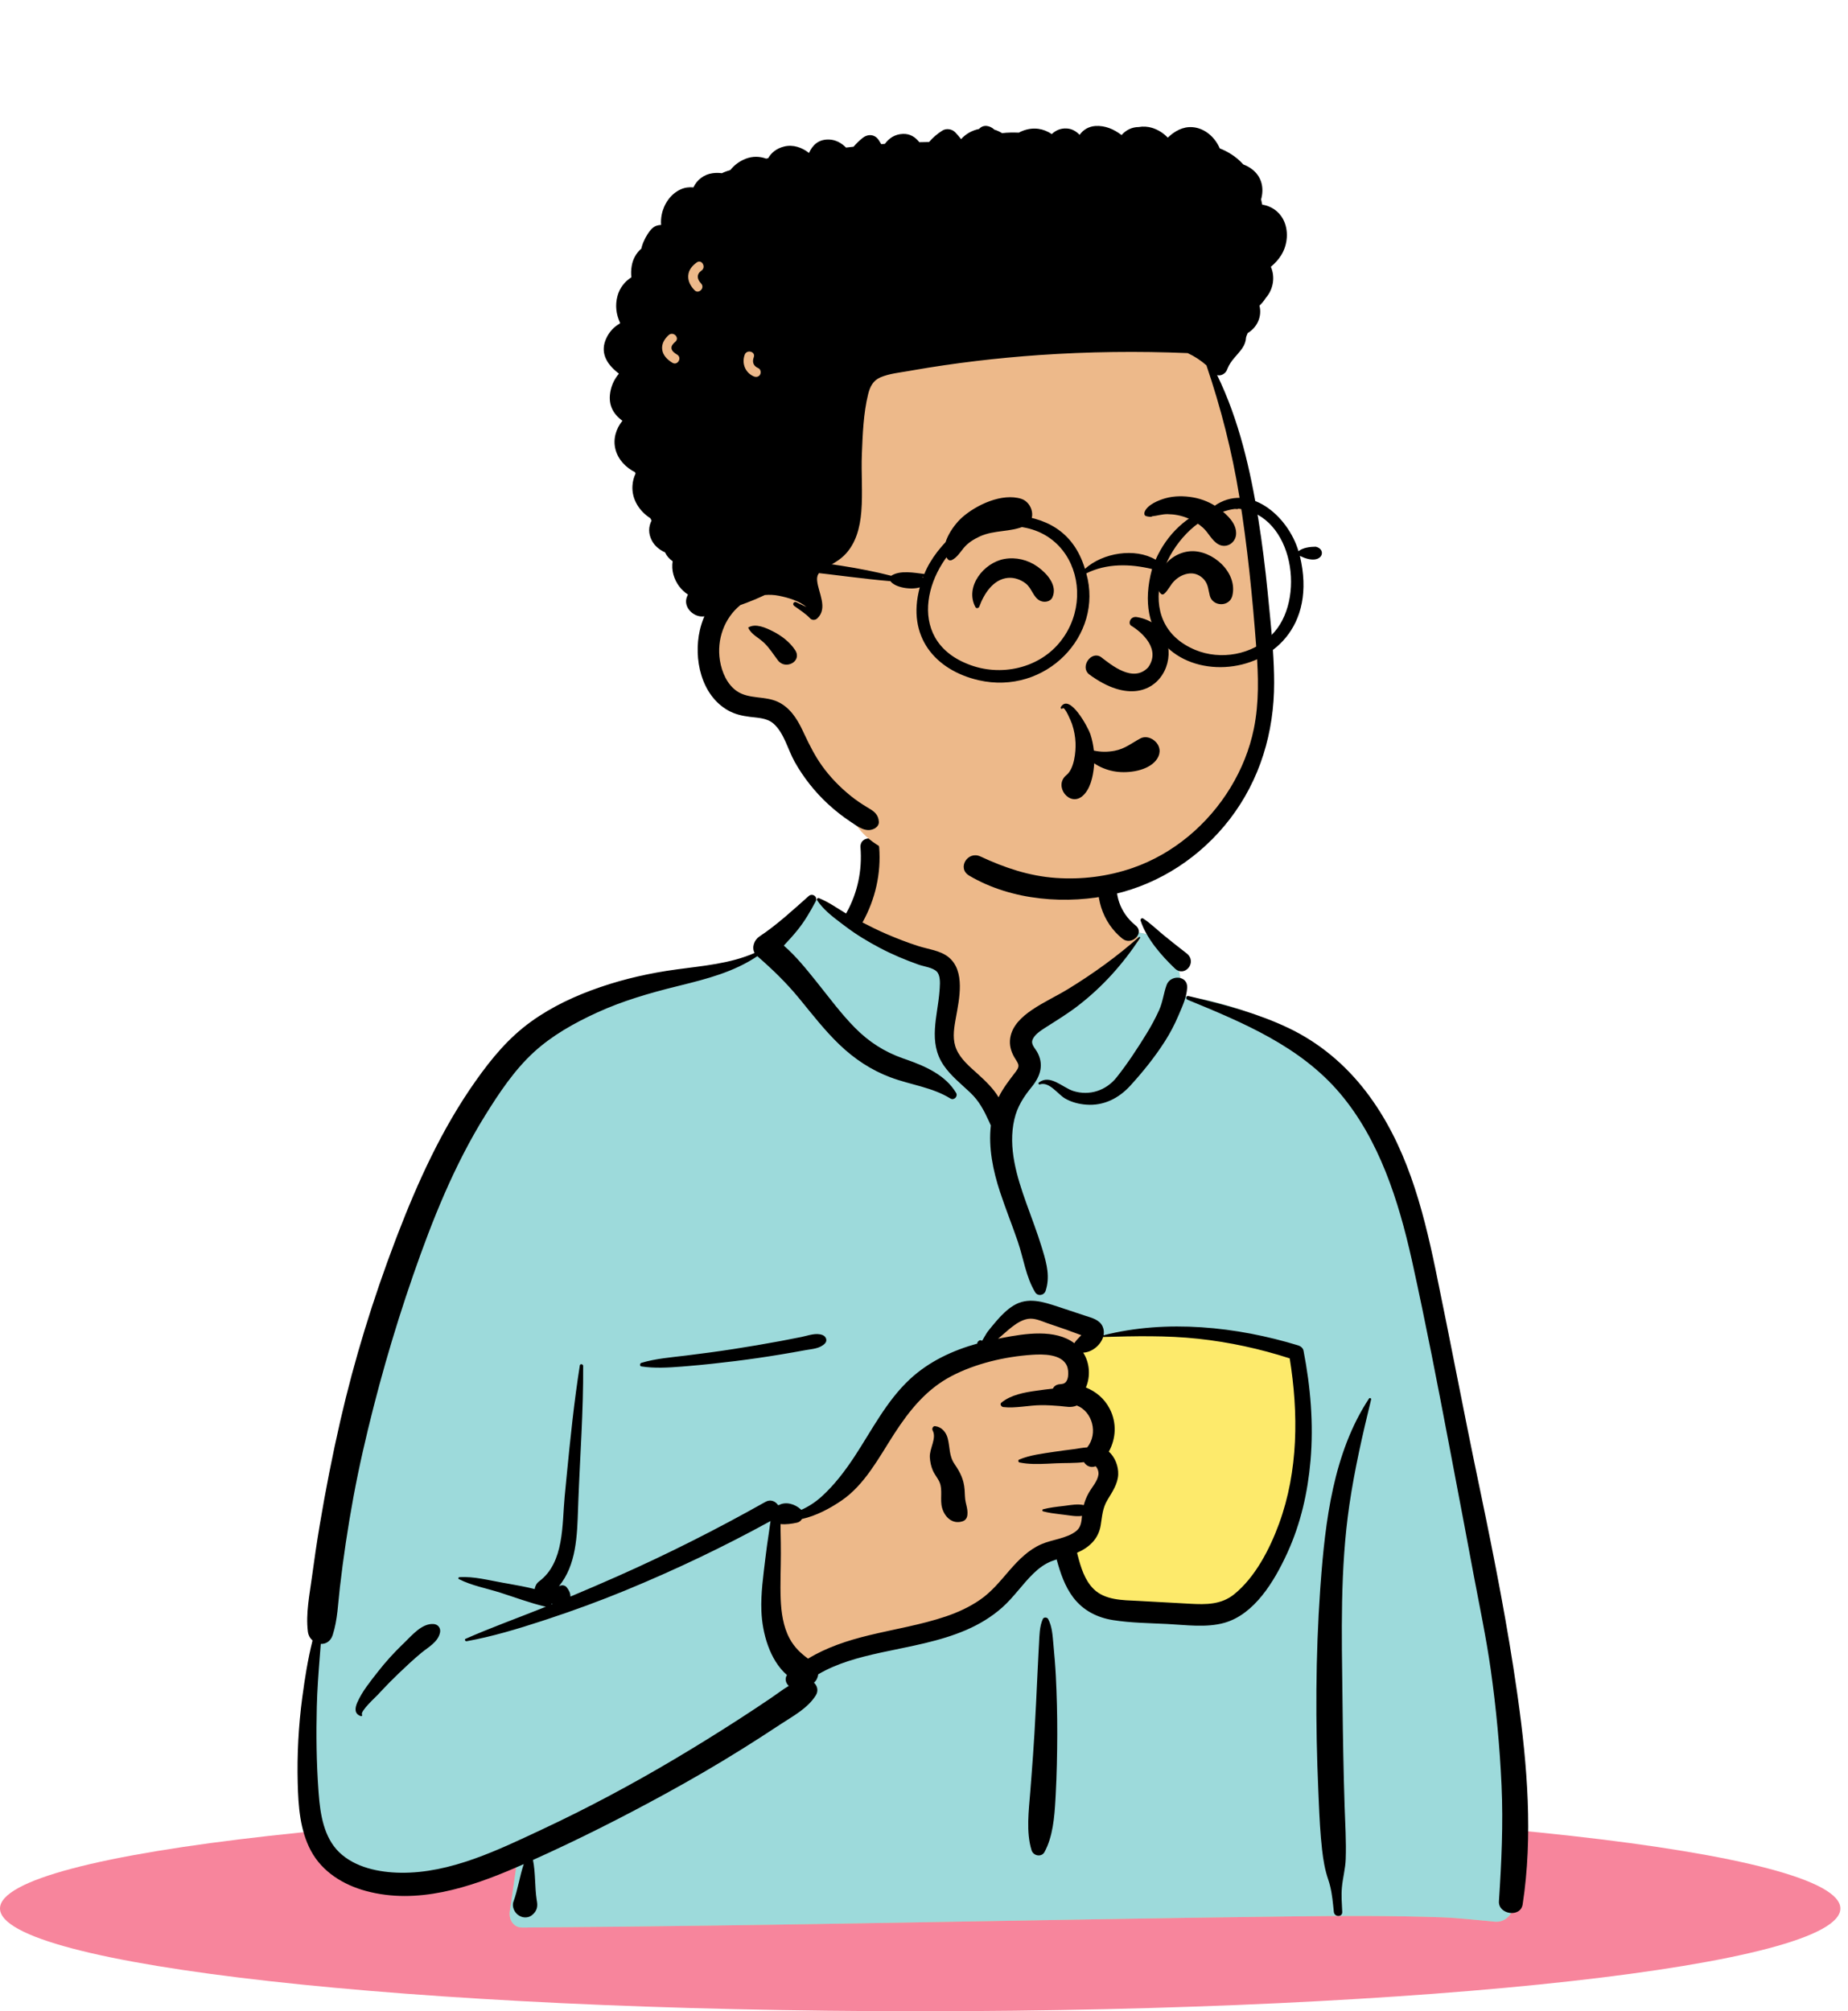
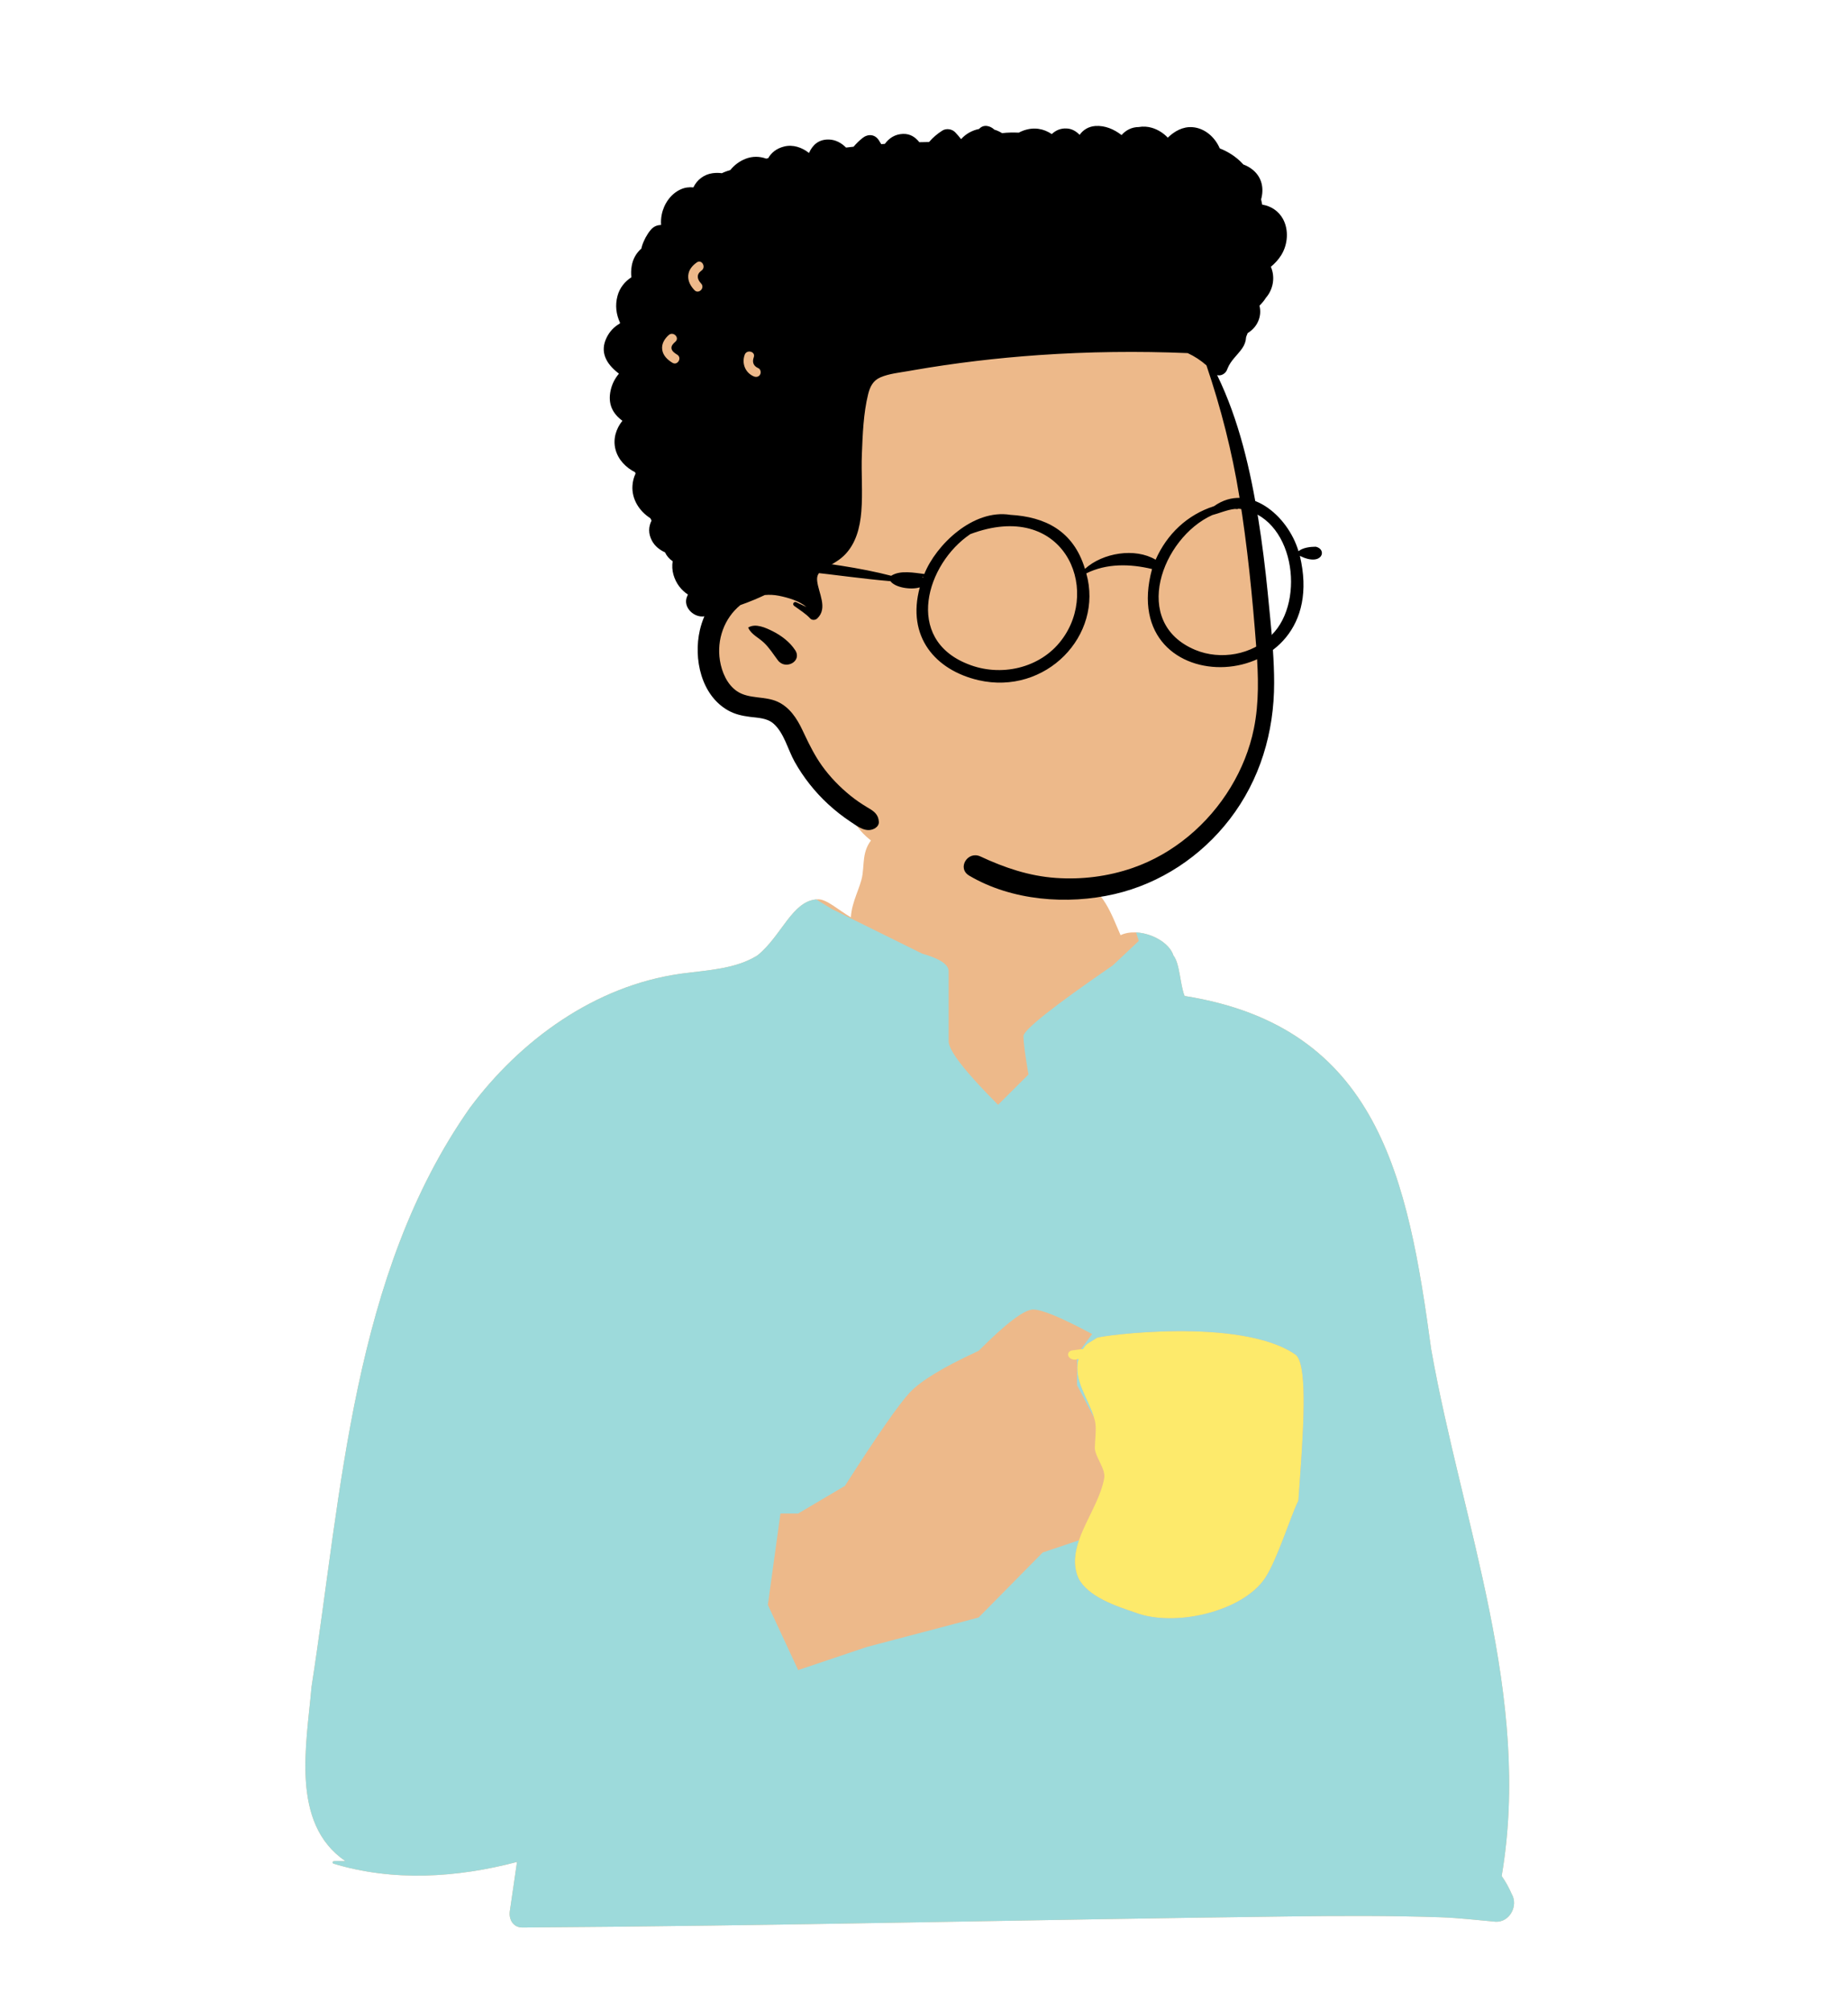
<svg xmlns="http://www.w3.org/2000/svg" width="295" height="321" viewBox="0 0 295 321" fill="none">
  <g clip-path="url(#clip0_1_835)">
-     <path d="M146.892 321C228.018 321 293.783 313.657 293.783 304.599C293.783 295.541 228.018 288.198 146.892 288.198C65.766 288.198 0 295.541 0 304.599C0 313.657 65.766 321 146.892 321Z" fill="#F7859C" />
-   </g>
+     </g>
  <path d="M214.421 201.949H157.026V272.587H214.421V201.949Z" fill="#FDEA6B" />
-   <path fill-rule="evenodd" clip-rule="evenodd" d="M140.285 132.857C146.472 128.149 162.004 126.032 168.608 130.565C175.13 135.118 175.841 142.48 178.88 149.253C181.748 147.901 186.483 149.837 187.314 152.496C188.346 153.75 188.392 157.274 189.103 158.96C220.042 163.882 224.739 187.989 228.463 215.357C233.39 243.128 244.573 270.839 239.718 299.416C240.351 300.331 240.85 301.22 241.311 302.276C242.416 304.155 240.992 306.815 238.764 306.712C235.878 306.459 233.022 306.114 230.123 306.006C222.088 305.727 214.045 305.76 206.007 305.862L204.911 305.876C164.4 306.38 123.891 307.374 83.377 307.637C81.908 307.639 81.188 306.322 81.385 305.022C81.78 302.406 82.146 299.788 82.529 297.171C72.947 299.7 62.76 300.337 53.205 297.437C52.536 296.756 54.762 297.125 55.115 297.022C46.321 291.016 48.947 278.365 49.727 269.252C54.57 238.029 56.278 203.482 74.993 176.838C83.089 165.965 94.959 157.356 108.598 155.419L108.977 155.367C112.965 154.836 117.41 154.664 120.897 152.496C124.818 149.367 126.49 143.586 130.616 143.532C131.978 143.514 133.831 145.236 135.826 146.406C135.975 143.833 137.362 141.662 137.668 139.667L137.693 139.497C138.012 137.171 137.575 135.079 140.285 132.857ZM206.776 216.181C198.081 210.145 175.621 213.178 175.107 213.516C173.974 214.26 173.487 214.326 172.875 215.292C172.27 215.373 171.666 215.456 171.062 215.541C169.852 215.937 170.749 217.425 172.147 216.894C171.306 220.52 173.782 223.098 174.767 226.683C175.087 227.846 174.779 229.939 174.767 231.129C174.863 232.645 176.54 234.436 176.261 235.957C175.267 241.365 169.874 246.64 172.147 251.884C173.654 254.846 178.184 256.357 181.196 257.364C187.437 259.758 198.311 257.274 201.937 251.884C203.871 249.01 206.111 241.759 207.265 239.51L207.52 235.942C208.151 227.073 208.711 217.525 206.776 216.181Z" fill="#EDB98A" />
+   <path fill-rule="evenodd" clip-rule="evenodd" d="M140.285 132.857C175.13 135.118 175.841 142.48 178.88 149.253C181.748 147.901 186.483 149.837 187.314 152.496C188.346 153.75 188.392 157.274 189.103 158.96C220.042 163.882 224.739 187.989 228.463 215.357C233.39 243.128 244.573 270.839 239.718 299.416C240.351 300.331 240.85 301.22 241.311 302.276C242.416 304.155 240.992 306.815 238.764 306.712C235.878 306.459 233.022 306.114 230.123 306.006C222.088 305.727 214.045 305.76 206.007 305.862L204.911 305.876C164.4 306.38 123.891 307.374 83.377 307.637C81.908 307.639 81.188 306.322 81.385 305.022C81.78 302.406 82.146 299.788 82.529 297.171C72.947 299.7 62.76 300.337 53.205 297.437C52.536 296.756 54.762 297.125 55.115 297.022C46.321 291.016 48.947 278.365 49.727 269.252C54.57 238.029 56.278 203.482 74.993 176.838C83.089 165.965 94.959 157.356 108.598 155.419L108.977 155.367C112.965 154.836 117.41 154.664 120.897 152.496C124.818 149.367 126.49 143.586 130.616 143.532C131.978 143.514 133.831 145.236 135.826 146.406C135.975 143.833 137.362 141.662 137.668 139.667L137.693 139.497C138.012 137.171 137.575 135.079 140.285 132.857ZM206.776 216.181C198.081 210.145 175.621 213.178 175.107 213.516C173.974 214.26 173.487 214.326 172.875 215.292C172.27 215.373 171.666 215.456 171.062 215.541C169.852 215.937 170.749 217.425 172.147 216.894C171.306 220.52 173.782 223.098 174.767 226.683C175.087 227.846 174.779 229.939 174.767 231.129C174.863 232.645 176.54 234.436 176.261 235.957C175.267 241.365 169.874 246.64 172.147 251.884C173.654 254.846 178.184 256.357 181.196 257.364C187.437 259.758 198.311 257.274 201.937 251.884C203.871 249.01 206.111 241.759 207.265 239.51L207.52 235.942C208.151 227.073 208.711 217.525 206.776 216.181Z" fill="#EDB98A" />
  <path fill-rule="evenodd" clip-rule="evenodd" d="M130.294 143.548L132.782 145.074L147.233 152.213C150.035 152.997 151.436 153.937 151.436 155.032V166.184C151.436 167.676 154.065 171.058 159.323 176.33L164.181 171.49L164.072 170.857C163.61 168.126 163.379 166.3 163.379 165.377C163.379 164.385 168.131 160.619 177.636 154.078L181.795 150.166L181.351 148.818C183.915 148.939 186.696 150.517 187.314 152.496C188.346 153.75 188.392 157.274 189.103 158.96C220.042 163.882 224.739 187.989 228.463 215.357C233.39 243.128 244.573 270.839 239.718 299.416C240.351 300.331 240.85 301.221 241.311 302.277C242.416 304.156 240.992 306.816 238.764 306.713C235.878 306.46 233.022 306.114 230.123 306.006C222.088 305.727 214.045 305.76 206.007 305.862L204.911 305.877C164.4 306.381 123.891 307.374 83.377 307.637C81.908 307.639 81.188 306.322 81.385 305.022C81.78 302.406 82.146 299.788 82.529 297.171C72.947 299.7 62.76 300.337 53.205 297.437C52.536 296.756 54.762 297.125 55.115 297.022C46.321 291.016 48.947 278.365 49.727 269.253C54.57 238.029 56.278 203.482 74.993 176.838C83.089 165.965 94.959 157.356 108.598 155.419L108.977 155.367L109.358 155.318C113.246 154.823 117.52 154.596 120.897 152.496C124.715 149.45 126.4 143.889 130.294 143.548ZM164.921 209.002C163.504 209.002 160.601 211.202 156.213 215.602L155.826 215.78C150.521 218.243 147.007 220.379 145.283 222.189L145.222 222.254C143.481 224.121 140.032 229.086 134.877 237.148L127.411 241.56H124.586L122.575 256.14L127.411 266.55L138.365 262.862L156.213 258.161L166.454 247.777L172.231 245.838C171.53 247.862 171.276 249.876 172.147 251.885C173.654 254.847 178.184 256.357 181.196 257.364C187.437 259.758 198.311 257.274 201.937 251.885C203.871 249.01 206.111 241.759 207.265 239.51L207.595 234.875C208.191 226.322 208.634 217.472 206.776 216.182C198.081 210.145 175.621 213.178 175.107 213.516C173.974 214.26 173.487 214.326 172.875 215.293L172.558 215.335L174.34 212.919L173.709 212.582C169.206 210.195 166.276 209.002 164.921 209.002ZM172.147 216.894C171.342 220.365 173.577 222.877 174.634 226.23L171.933 221.064L171.933 216.961C172.003 216.944 172.075 216.922 172.147 216.894Z" fill="#9DDADB" />
-   <path fill-rule="evenodd" clip-rule="evenodd" d="M129.101 143.009C129.701 142.478 130.589 143.145 130.208 143.863C129.351 145.476 128.471 147.004 127.321 148.43C126.623 149.294 125.876 150.112 125.119 150.92C127.062 152.6 128.729 154.686 130.302 156.641C132.315 159.141 134.217 161.747 136.476 164.035C138.704 166.291 141.168 167.868 144.146 168.92L144.748 169.129C147.74 170.179 150.938 171.597 152.624 174.428C152.957 174.986 152.287 175.676 151.724 175.328C148.794 173.514 145.35 173.149 142.16 171.951C139.079 170.794 136.392 169.012 134.019 166.738C131.649 164.468 129.66 161.886 127.584 159.358C125.532 156.858 123.322 154.723 120.895 152.608C117.149 155.127 112.873 156.223 108.525 157.299L108.051 157.417C103.698 158.494 99.368 159.745 95.284 161.62C91.683 163.274 88.142 165.248 85.209 167.939C82.096 170.795 79.672 174.442 77.455 178.009C72.493 185.988 69.006 194.73 65.935 203.579C62.742 212.782 60.07 222.17 57.914 231.669C56.817 236.501 55.926 241.367 55.194 246.268C54.842 248.628 54.529 250.993 54.254 253.363C53.96 255.895 53.893 258.499 53.116 260.932C52.783 261.975 51.996 262.408 51.209 262.371L51.049 264.37C50.837 267.035 50.639 269.7 50.572 272.381C50.462 276.84 50.512 281.285 50.833 285.734L50.878 286.34C51.13 289.587 51.694 293.235 54.137 295.613C56.667 298.075 60.557 298.849 63.967 298.894C71.909 298.997 79.554 295.247 86.582 291.957C93.82 288.568 100.86 284.807 107.732 280.728C111.231 278.651 114.693 276.505 118.11 274.295C119.787 273.211 121.452 272.108 123.105 270.988C124.052 270.346 124.949 269.643 125.912 269.073C125.44 268.634 125.229 267.943 125.625 267.34C122.839 264.923 121.68 260.61 121.544 257.121C121.434 254.304 121.849 251.495 122.177 248.705C122.342 247.298 122.546 245.894 122.758 244.493C122.841 243.94 122.905 243.348 123.003 242.764C115.481 246.895 107.747 250.574 99.809 253.843C95.741 255.518 91.62 257.025 87.442 258.405L86.595 258.684C82.636 259.979 78.583 261.202 74.491 261.942C74.272 261.982 74.094 261.659 74.328 261.556C78.316 259.797 82.442 258.314 86.49 256.694L87.156 256.424C87.079 256.419 87 256.409 86.917 256.389C84.543 255.816 82.188 254.934 79.859 254.191C77.698 253.501 75.27 253.068 73.25 252.027C73.095 251.947 73.182 251.731 73.333 251.721C75.604 251.564 78.068 252.225 80.294 252.614L81.13 252.76C82.531 253.007 83.963 253.272 85.357 253.619C85.407 253.152 85.668 252.683 86.039 252.408C90.124 249.385 89.709 243.279 90.146 238.777L90.47 235.434C91.04 229.584 91.643 223.734 92.558 217.928C92.607 217.618 93.087 217.707 93.089 217.999C93.137 225.197 92.593 232.362 92.32 239.548L92.278 240.727C92.128 245.162 92.01 249.766 89.215 253.178C89.606 252.95 90.134 252.95 90.451 253.326C90.84 253.789 91.064 254.308 91.057 254.818C93.582 253.76 96.097 252.674 98.598 251.567C106.642 248.005 114.517 244.02 122.184 239.707C123.009 239.243 123.793 239.608 124.201 240.22L124.26 240.211C124.27 240.21 124.28 240.209 124.29 240.209L124.349 240.206C124.351 240.206 124.353 240.207 124.355 240.207C125.434 239.614 126.905 240.036 127.831 240.9C127.858 240.927 127.881 240.955 127.906 240.982C129.078 240.456 130.173 239.746 131.166 238.846C133.2 237.004 134.922 234.727 136.423 232.444C139.188 228.238 141.536 223.561 145.271 220.099C148.305 217.286 152.068 215.535 156.014 214.436C155.998 214.321 156.042 214.198 156.122 214.116C156.324 213.908 156.469 213.837 156.731 213.963C156.752 213.973 156.764 213.987 156.773 214.002L157.158 213.344C157.368 212.987 157.584 212.628 157.659 212.534C158.107 211.97 158.568 211.41 159.036 210.862C159.83 209.935 160.735 209.019 161.782 208.376C164.075 206.968 166.486 207.765 168.844 208.534C170.269 209 171.688 209.48 173.111 209.952L173.257 210C174.318 210.34 175.559 210.638 176.033 211.761C176.22 212.205 176.25 212.667 176.162 213.114C186.234 210.554 197.42 211.73 207.248 214.735C207.626 214.85 208.002 215.16 208.082 215.568C209.208 221.339 209.709 227.258 209.2 233.128C208.76 238.195 207.637 243.16 205.52 247.799L205.4 248.061C203.41 252.36 200.257 257.66 195.442 259.007C192.534 259.821 189.318 259.341 186.352 259.192C183.47 259.047 180.524 259.026 177.67 258.573C175.127 258.17 172.899 257.031 171.328 254.965C169.973 253.182 169.259 251.028 168.674 248.885C168.407 248.97 168.141 249.061 167.879 249.163C166.774 249.594 165.839 250.29 164.992 251.109C163.206 252.838 161.82 254.939 159.95 256.589C158.258 258.083 156.329 259.245 154.261 260.138C149.975 261.989 145.377 262.728 140.843 263.709L140.526 263.778C137.113 264.527 133.629 265.446 130.617 267.222C130.558 267.744 130.32 268.236 129.938 268.558C130.469 269.057 130.694 269.847 130.227 270.588C128.923 272.657 126.676 273.834 124.659 275.157L124.528 275.243C122.544 276.558 120.543 277.846 118.525 279.108C114.423 281.675 110.236 284.1 105.989 286.419C99.159 290.148 92.183 293.665 85.079 296.856C85.506 298.952 85.35 301.114 85.671 303.224L85.72 303.525C85.856 304.308 85.672 304.963 85.132 305.475L85.075 305.527L85.076 305.52L85.025 305.567L85.008 305.581L85.014 305.577C84.952 305.633 84.887 305.686 84.822 305.732L84.739 305.785C84.219 306.101 83.549 306.098 83.017 305.819L82.956 305.785L82.854 305.727C82.151 305.323 81.666 304.321 81.958 303.525C82.675 301.569 82.946 299.482 83.608 297.513L83.082 297.748L82.39 298.049C74.901 301.286 66.583 304.011 58.424 301.805C54.819 300.83 51.449 298.767 49.645 295.405C47.87 292.097 47.62 288.256 47.525 284.577C47.409 280.035 47.653 275.424 48.252 270.921C48.654 267.899 49.141 264.819 49.891 261.828C49.505 261.488 49.221 261 49.146 260.395C48.792 257.538 49.412 254.568 49.791 251.726C50.162 248.951 50.572 246.182 51.035 243.421C51.97 237.845 53.057 232.281 54.322 226.771C56.573 216.964 59.546 207.332 63.125 197.929L63.438 197.11C66.745 188.516 70.575 180.105 75.907 172.556C78.458 168.944 81.154 165.669 84.758 163.066C88.135 160.627 91.943 158.871 95.874 157.529C99.809 156.186 103.853 155.286 107.969 154.726C112.149 154.158 116.561 153.809 120.46 152.095C119.966 151.212 120.39 150.019 121.22 149.471C124.013 147.626 126.597 145.226 129.101 143.009ZM218.529 223.221C218.646 223.043 218.924 223.156 218.873 223.366C217.514 228.929 216.239 234.503 215.406 240.173C213.903 250.405 214.179 260.771 214.302 271.079L214.308 271.612C214.371 277.165 214.459 282.717 214.643 288.268C214.736 291.073 214.919 293.905 214.819 296.712C214.765 298.234 214.359 299.674 214.215 301.178C214.089 302.494 214.201 303.829 214.264 305.146C214.306 306.022 213.013 305.985 212.925 305.146L212.812 304.062C212.666 302.69 212.486 301.326 212.036 300.012C211.495 298.432 211.235 296.881 211.047 295.222C210.76 292.68 210.632 290.113 210.521 287.553L210.445 285.783C209.981 275.086 209.998 264.339 210.748 253.653L210.803 252.89C211.546 242.789 212.835 231.875 218.529 223.221ZM189.567 159.56C189.212 159.414 189.336 158.878 189.729 158.971L190.444 159.142C195.681 160.395 200.823 161.754 205.711 164.086C210.602 166.42 214.743 169.905 218.034 174.19C224.43 182.519 227.088 192.641 229.186 202.754C231.518 213.991 233.641 225.269 235.994 236.503L236.43 238.596C238.607 249.058 240.662 259.527 242.176 270.114L242.285 270.882C243.812 281.768 244.73 293.032 243.064 303.947C242.734 306.107 239.139 305.569 239.279 303.435C239.685 297.267 239.976 291.132 239.695 284.95C239.414 278.768 238.834 272.612 237.969 266.483C237.241 261.325 236.156 256.232 235.196 251.115L235.045 250.307C234.241 245.955 233.412 241.608 232.585 237.26L231.349 230.75C229.497 221.003 227.608 211.247 225.474 201.561L225.347 200.991C223.259 191.672 220.18 181.911 213.915 174.511C207.558 167.001 198.457 163.219 189.567 159.56ZM166.467 258.402C166.619 258.062 167.154 258.099 167.319 258.402C167.963 259.59 168.035 261.107 168.156 262.448L168.169 262.586C168.324 264.222 168.461 265.864 168.545 267.506C168.704 270.622 168.78 273.734 168.771 276.854C168.761 280.051 168.696 283.244 168.524 286.437L168.477 287.292C168.32 290.067 168.056 293.161 166.737 295.586C166.257 296.468 164.953 296.209 164.675 295.317C163.765 292.398 164.233 288.936 164.466 285.946L164.647 283.612C164.827 281.279 164.998 278.944 165.133 276.608C165.319 273.411 165.473 270.212 165.62 267.014C165.668 265.975 165.72 264.936 165.775 263.898L165.859 262.34C165.931 261.037 165.925 259.607 166.467 258.402ZM64.17 262.54L64.572 262.152C65.809 260.942 67.371 259.08 69.199 259.196C69.928 259.242 70.392 259.846 70.241 260.563C69.918 262.095 68.355 262.89 67.229 263.825C65.996 264.85 64.834 265.944 63.674 267.05C62.645 268.03 61.655 269.038 60.689 270.077L60.328 270.469C59.982 270.846 57.516 273.075 57.783 273.653L57.797 273.679C57.871 273.79 57.748 273.942 57.625 273.903C56.56 273.567 56.627 272.655 57.029 271.731C57.803 269.956 59.157 268.313 60.34 266.797C61.519 265.285 62.796 263.876 64.17 262.54ZM170.325 218.015C169.501 216.07 166.468 216.111 164.747 216.228C160.41 216.52 155.719 217.617 151.861 219.642C147.861 221.742 145.167 225.107 142.756 228.827L142.643 229.002C140.294 232.652 138.031 236.973 134.351 239.483C132.477 240.762 130.289 241.929 128.015 242.435C127.859 242.71 127.606 242.927 127.275 243.006L127.12 243.041C126.473 243.184 125.467 243.342 124.598 243.247C124.603 243.672 124.599 244.094 124.61 244.496C124.64 245.65 124.653 246.808 124.653 247.963C124.654 250.381 124.524 252.804 124.625 255.222C124.714 257.361 125.017 259.596 126.044 261.508C126.798 262.911 127.793 263.839 128.993 264.725C131.947 262.926 135.288 261.83 138.678 261.005C142.778 260.008 146.976 259.342 150.982 257.99C152.911 257.339 154.765 256.487 156.444 255.33C158.227 254.102 159.589 252.439 160.99 250.813L161.209 250.561C162.639 248.922 164.199 247.354 166.22 246.465C167.96 245.7 170.254 245.563 171.775 244.379C172.571 243.759 172.637 242.86 172.721 241.939C171.747 242.079 170.715 241.855 169.744 241.742L169.241 241.683C168.322 241.574 167.425 241.454 166.521 241.22C166.353 241.177 166.353 240.924 166.521 240.88C167.589 240.605 168.648 240.487 169.744 240.359L170.001 240.327C170.992 240.197 172.034 240.001 173.006 240.219C173.18 239.556 173.432 238.922 173.786 238.288C174.282 237.397 175.22 236.387 175.347 235.346C175.385 235.035 175.313 234.669 175.166 234.394L175.115 234.3C175.054 234.19 174.981 234.078 174.874 234.01C174.862 234.023 174.837 234.039 174.783 234.056C174.035 234.292 173.382 233.926 173.036 233.361C171.565 233.544 169.96 233.482 168.581 233.543L167.187 233.611C165.697 233.679 164.14 233.709 162.74 233.408C162.544 233.366 162.485 233.041 162.681 232.957C164.402 232.222 166.49 231.987 168.332 231.704C169.362 231.546 170.398 231.426 171.43 231.287C172.118 231.195 172.847 231.041 173.559 231.005C175.344 228.784 174.382 225.28 171.898 224.323C170.993 224.721 170.179 224.49 169.19 224.405C168.203 224.32 167.214 224.263 166.223 224.267C164.237 224.276 162.132 224.798 160.166 224.573C159.846 224.536 159.549 224.111 159.867 223.851C161.372 222.624 163.53 222.223 165.44 221.962L165.836 221.909C166.477 221.825 167.256 221.702 168.064 221.63C168.247 221.273 168.575 221.004 169.067 220.937C169.213 220.917 169.36 220.905 169.507 220.893L169.505 220.878C170.706 220.821 170.654 218.793 170.325 218.015ZM88.098 255.946C88.077 255.978 88.054 256.01 88.029 256.04L87.991 256.084L88.189 256.003L88.098 255.946ZM191.283 213.67C186.228 213.127 181.166 213.241 176.095 213.387C175.69 214.713 174.278 215.842 172.91 215.885C173.981 217.514 174.092 219.72 173.341 221.448C174.936 222.082 176.31 223.222 177.144 224.845C178.3 227.095 178.149 229.599 177.006 231.679C177.982 232.561 178.557 233.995 178.5 235.346C178.435 236.853 177.537 238.14 176.79 239.387C175.983 240.736 175.956 241.924 175.708 243.435C175.346 245.646 173.853 246.988 171.933 247.825L172.035 248.227C172.53 250.152 173.146 252.184 174.561 253.593C176.381 255.404 179.205 255.387 181.61 255.502L181.726 255.508C183.928 255.618 186.129 255.747 188.33 255.871L189.981 255.964C192.515 256.103 194.949 256.12 197.018 254.445C200.396 251.712 202.712 247.188 204.178 243.184C207.254 234.778 207.291 225.554 205.879 216.8C201.143 215.274 196.229 214.201 191.283 213.67ZM149.242 227.615L149.279 227.617C150.32 227.736 151.035 228.578 151.29 229.578C151.66 231.03 151.478 232.343 152.368 233.654C153.284 235.002 153.847 236.082 153.98 237.747C154.034 238.432 154.009 239.116 154.162 239.787L154.273 240.257C154.39 240.758 154.486 241.241 154.428 241.779C154.375 242.269 154.135 242.652 153.643 242.809C152.038 243.322 150.799 242.14 150.384 240.646C150.026 239.354 150.504 237.816 149.999 236.604C149.719 235.932 149.203 235.369 148.911 234.693C148.622 234.022 148.477 233.322 148.431 232.593C148.343 231.214 149.563 229.558 148.882 228.308C148.737 228.042 148.901 227.607 149.242 227.615ZM127.925 213.387C129.011 213.167 130.244 212.661 131.316 213.081C131.867 213.298 132.139 213.969 131.674 214.436C130.865 215.245 129.691 215.29 128.603 215.481L128.507 215.498C127.22 215.736 125.93 215.962 124.639 216.176C122.211 216.578 119.776 216.933 117.333 217.236C114.823 217.546 112.307 217.822 109.787 218.03L108.811 218.11C106.683 218.28 104.468 218.409 102.379 218.083C102.076 218.035 102.125 217.594 102.379 217.516C104.667 216.824 107.177 216.639 109.543 216.346C112.058 216.034 114.568 215.705 117.072 215.314C119.573 214.924 122.069 214.505 124.557 214.042C125.681 213.833 126.804 213.615 127.925 213.387ZM167.138 211.165C166.184 210.828 165.135 210.328 164.102 210.495C162.32 210.784 160.734 212.519 159.323 213.662L160.031 213.524C163.655 212.828 168.454 212.078 171.497 214.381C171.504 214.367 171.51 214.354 171.519 214.341C171.765 213.968 172.049 213.677 172.36 213.358C172.39 213.33 172.418 213.302 172.446 213.272L172.614 213.094L172.231 212.961C171.41 212.671 170.438 212.297 170.284 212.242L170.273 212.238C169.227 211.884 168.179 211.534 167.138 211.165ZM137.362 135.248C137.213 133.331 140.198 133.347 140.346 135.248C140.668 139.399 139.734 143.51 137.722 147.149C137.707 147.176 137.691 147.199 137.676 147.224C138.934 147.878 140.206 148.506 141.507 149.067C143.171 149.785 144.866 150.439 146.592 150.994C148.153 151.495 150.076 151.694 151.388 152.738C154.156 154.94 153.116 159.511 152.584 162.473L152.501 162.941C152.236 164.466 152.044 166.03 152.687 167.493C153.374 169.056 154.762 170.215 156.001 171.333L156.252 171.56C157.349 172.559 158.603 173.773 159.408 175.128C160.143 173.609 161.145 172.369 162.204 170.972C162.96 169.975 162.422 169.646 161.879 168.672C161.356 167.735 161.101 166.736 161.265 165.666C161.566 163.691 163.146 162.265 164.718 161.193C166.574 159.928 168.646 158.99 170.565 157.813C174.509 155.395 178.349 152.63 181.809 149.559C181.905 149.475 182.07 149.586 181.994 149.702C179.26 153.857 176.056 157.447 172.117 160.494C170.52 161.73 168.842 162.755 167.153 163.832L166.667 164.144C165.989 164.583 165.143 165.17 164.837 165.917C164.528 166.669 165.186 167.236 165.54 167.859C166.665 169.837 166.122 171.682 164.789 173.359L164.727 173.436C163.402 175.068 162.398 176.585 161.918 178.67C160.886 183.148 162.323 187.812 163.828 192.016L163.887 192.182C164.701 194.448 165.566 196.697 166.273 198.999L166.468 199.636C167.108 201.754 167.633 203.843 166.914 206.021C166.67 206.762 165.659 206.937 165.239 206.24C163.758 203.781 163.389 200.823 162.461 198.12C161.556 195.486 160.517 192.9 159.643 190.255C158.518 186.849 157.764 183.184 158.173 179.612C158.161 179.591 158.148 179.571 158.138 179.549L157.851 178.923C157.07 177.227 156.316 175.746 154.895 174.395C153.413 172.985 151.805 171.737 150.639 170.03C148.106 166.322 149.673 162.198 149.979 158.144L150.014 157.647C150.069 156.805 150.1 155.661 149.549 155.079C148.931 154.423 147.479 154.256 146.658 153.965C144.536 153.215 142.445 152.34 140.454 151.29C138.558 150.291 136.722 149.187 135.012 147.893L134.145 147.242C132.778 146.211 131.36 145.085 130.443 143.681C130.338 143.519 130.517 143.259 130.709 143.336C132.239 143.957 133.637 144.943 135.068 145.802C135.09 145.75 135.116 145.697 135.145 145.644C136.916 142.441 137.645 138.892 137.362 135.248ZM186.232 157.195C186.841 155.524 189.619 155.653 189.509 157.638C189.424 159.163 188.776 160.54 188.184 161.924L188.12 162.072C187.509 163.515 186.803 164.869 185.957 166.191C184.343 168.719 182.451 171.065 180.431 173.278C178.599 175.285 176.195 176.512 173.425 176.308C172.257 176.222 171.079 175.926 170.056 175.343C168.841 174.651 167.522 172.572 165.972 173.075C165.822 173.124 165.682 172.904 165.812 172.8C167.601 171.36 169.632 173.593 171.345 174.131C173.927 174.942 176.576 174.046 178.237 171.96C179.972 169.783 181.568 167.344 183.026 164.974C183.767 163.77 184.442 162.52 185.025 161.233C185.614 159.933 185.748 158.52 186.232 157.195ZM182.071 146.914C181.996 146.684 182.282 146.464 182.485 146.596C183.661 147.361 184.68 148.372 185.764 149.258C186.968 150.24 188.18 151.203 189.411 152.151C191.205 153.534 189.124 156.079 187.544 154.569C185.383 152.503 183.016 149.802 182.071 146.914ZM175.616 138.829C176.093 136.988 178.918 137.747 178.507 139.566L178.493 139.622C177.714 142.627 178.824 145.686 181.195 147.634L181.282 147.705C182.782 148.904 180.657 151.002 179.172 149.814C175.93 147.22 174.581 142.816 175.616 138.829Z" fill="black" />
  <path fill-rule="evenodd" clip-rule="evenodd" d="M199.938 80.228C199.009 72.808 196.093 64.93 193.026 58.013C186.13 43.388 170.341 41.374 156.187 38.359C142.22 36.322 127.43 34.483 113.673 38.547C105.94 40.444 102.919 49.669 104.14 56.948C104.836 61.484 106.898 65.777 108.656 69.981C112.15 78.615 114.367 87.857 114.371 97.205C114.131 103.313 113.27 110.285 120.279 112.872C126.949 116.194 127.512 125.199 135.864 130.308C139.241 137.158 148.439 137.761 155.06 139.35C159.245 140.153 163.476 140.743 167.72 141.124C180.007 142.701 189.836 139.135 196.268 128.173C200.572 121.502 203.777 113.799 202.985 105.714C202.197 97.2 200.883 88.73 199.938 80.228Z" fill="#EDB98A" />
  <path fill-rule="evenodd" clip-rule="evenodd" d="M156.293 20.584C156.994 19.788 158.075 20.061 158.731 20.691C159.158 20.817 159.571 21.004 159.962 21.252C160.845 21.139 161.77 21.139 162.636 21.171C162.846 21.052 163.072 20.948 163.317 20.857C165.067 20.216 166.618 20.542 167.897 21.4C168.513 20.817 169.29 20.45 170.283 20.506C171.17 20.555 171.802 20.973 172.343 21.523C172.883 20.744 173.756 20.187 174.843 20.11C176.363 20.002 177.824 20.612 179.035 21.557C179.741 20.747 180.703 20.281 181.775 20.276C182.48 20.148 183.225 20.199 183.897 20.402C184.873 20.697 185.731 21.251 186.414 21.969C187.494 20.933 188.816 20.187 190.341 20.296C192.314 20.439 193.95 21.892 194.71 23.68C196.046 24.216 197.279 24.98 198.309 26.07C198.364 26.127 198.417 26.188 198.472 26.248C199.027 26.453 199.55 26.744 200.01 27.127C201.468 28.342 201.793 30.101 201.311 31.824C201.378 32.099 201.436 32.38 201.488 32.66C202.854 32.868 204.094 33.657 204.8 34.942C205.765 36.706 205.575 39.03 204.529 40.714C204.08 41.438 203.51 42.048 202.869 42.582C203.593 44.23 203.246 46.197 202.077 47.53C201.793 47.989 201.443 48.404 201.05 48.78C201.484 50.484 200.712 52.242 199.172 53.153L199.04 53.483C199.018 53.538 198.995 53.592 198.972 53.646C198.955 53.717 198.934 53.785 198.913 53.853C198.877 54.458 198.678 55.051 198.283 55.61C197.475 56.756 196.474 57.503 195.942 58.841L195.889 58.981C195.661 59.614 194.924 60.061 194.295 59.865C197.784 67.04 199.612 75.022 200.868 82.846C201.494 86.749 201.977 90.665 202.369 94.597L202.753 98.511C203.091 101.991 203.392 105.483 203.394 108.974C203.399 116.872 201.143 124.47 196.301 130.755C191.721 136.696 185.241 141.002 177.92 142.698C170.362 144.446 161.496 143.757 154.718 139.754C152.72 138.577 154.47 135.747 156.504 136.694C160.353 138.487 164.265 139.82 168.531 140.118C172.691 140.411 176.86 139.89 180.804 138.527C187.33 136.27 192.882 131.544 196.451 125.657C198.209 122.756 199.482 119.608 200.16 116.281C201.004 112.135 200.877 107.849 200.567 103.65L200.545 103.364C199.933 95.272 199.125 87.132 197.819 79.121C196.665 72.038 194.891 65.098 192.587 58.311C191.684 57.516 190.675 56.857 189.595 56.357C181.685 56.026 173.76 56.123 165.86 56.67C159.123 57.139 152.418 57.933 145.764 59.09L145.051 59.215C143.578 59.478 141.942 59.628 140.554 60.222C139.364 60.733 138.881 61.715 138.581 62.922C137.826 65.975 137.711 69.317 137.583 72.448C137.458 75.509 137.741 78.595 137.495 81.646C137.288 84.198 136.635 86.811 134.747 88.657C133.759 89.624 132.543 90.153 131.403 90.886C130.665 91.36 130.352 91.848 130.447 92.725C130.652 94.644 132.196 97.061 130.462 98.704C130.157 98.992 129.63 99.03 129.329 98.704C128.614 97.925 127.626 97.332 126.778 96.703C126.423 96.442 126.718 95.936 127.121 96.117C127.651 96.355 128.191 96.635 128.744 96.881C127.524 95.874 125.788 95.38 124.342 95.087C123.614 94.942 122.849 94.899 122.091 94.967C121.531 95.235 120.958 95.483 120.386 95.726C119.658 96.032 118.922 96.309 118.182 96.573C115.613 98.669 114.388 102.079 114.923 105.413C115.216 107.253 116.064 109.255 117.662 110.33C119.555 111.602 122.091 111.056 124.137 112C126.053 112.884 127.218 114.671 128.091 116.519L128.455 117.289C129.265 118.993 130.098 120.652 131.205 122.203C132.486 123.999 134.054 125.612 135.765 126.997C136.595 127.668 137.479 128.271 138.393 128.82L138.643 128.969C139.569 129.512 140.232 130.03 140.294 131.18C140.314 131.581 140.062 131.947 139.736 132.155C138.336 133.044 136.943 131.932 135.777 131.155C134.519 130.318 133.316 129.377 132.203 128.35C130.087 126.401 128.256 124.087 126.848 121.574C125.775 119.66 125.165 116.968 123.469 115.485C122.434 114.58 120.971 114.573 119.678 114.407C118.475 114.252 117.337 114.002 116.266 113.408C111.912 110.986 110.681 105.122 111.714 100.591C111.889 99.826 112.134 99.082 112.437 98.366C110.816 98.637 108.996 96.959 109.653 95.265C109.703 95.137 109.761 95.017 109.816 94.894C108.748 94.19 107.905 93.124 107.505 91.728C107.3 91.007 107.27 90.278 107.377 89.574C106.86 89.226 106.432 88.747 106.157 88.159C105.296 87.76 104.534 87.164 104.078 86.313C103.448 85.138 103.528 84.056 104.008 83.081C103.941 82.959 103.876 82.834 103.813 82.706C102.05 81.586 100.82 79.657 100.96 77.518C101.005 76.809 101.18 76.17 101.45 75.594C101.427 75.522 101.405 75.446 101.385 75.374C99.909 74.622 98.689 73.388 98.253 71.739C97.818 70.081 98.331 68.428 99.356 67.155C97.856 66.056 96.953 64.52 97.501 62.198C97.723 61.254 98.171 60.394 98.776 59.67C98.774 59.648 98.769 59.626 98.764 59.603L98.623 59.494C96.771 58.03 95.706 56.164 96.843 53.869C97.353 52.837 98.081 52.118 98.936 51.645L98.979 51.51C98.366 50.194 98.158 48.734 98.581 47.199C98.926 45.934 99.744 44.927 100.79 44.258C100.72 43.692 100.73 43.088 100.842 42.434C101.03 41.33 101.577 40.365 102.378 39.682C102.408 39.536 102.445 39.394 102.488 39.251C102.758 38.377 103.263 37.427 103.848 36.723C104.331 36.139 104.871 35.927 105.532 35.904C105.492 35.366 105.519 34.819 105.629 34.266C105.967 32.558 107.052 30.952 108.66 30.223C109.321 29.925 110.016 29.837 110.686 29.91C111.257 28.707 112.37 27.836 113.738 27.648C114.27 27.573 114.766 27.578 115.221 27.646C115.478 27.525 115.746 27.418 116.026 27.32C116.211 27.255 116.399 27.195 116.586 27.135C117.219 26.348 118.052 25.719 119.025 25.341C120.148 24.903 121.291 24.948 122.304 25.316L122.626 25.248C123.132 24.372 123.937 23.693 125.175 23.385C126.581 23.036 128.024 23.522 129.129 24.407C129.134 24.407 129.139 24.407 129.147 24.404C129.725 23.109 130.713 22.207 132.371 22.27C133.404 22.31 134.337 22.824 135.057 23.555C135.457 23.505 135.857 23.46 136.26 23.415C136.685 22.916 137.158 22.451 137.681 22.032C138.536 21.346 139.649 21.401 140.279 22.368C140.417 22.578 140.544 22.791 140.672 23.004L141.25 22.964C141.93 22.044 142.858 21.423 144.128 21.373C145.294 21.326 146.124 21.897 146.757 22.696C147.272 22.683 147.79 22.673 148.308 22.666C148.91 21.967 149.621 21.351 150.431 20.84C151.051 20.449 151.967 20.582 152.469 21.103C152.809 21.457 153.125 21.827 153.419 22.209C154.177 21.359 155.2 20.799 156.293 20.584ZM119.483 100.127C120.651 99.461 122.221 100.182 123.352 100.748C124.73 101.437 126.098 102.477 126.941 103.779C128.089 105.553 125.39 106.986 124.182 105.395C123.439 104.416 122.847 103.429 121.946 102.572C121.123 101.785 119.93 101.259 119.458 100.222C119.44 100.187 119.445 100.147 119.483 100.127ZM120.303 57.08L120.325 57.018C120.657 56.108 119.208 55.715 118.878 56.618C118.379 57.986 118.954 59.473 120.303 60.064C120.677 60.228 121.105 60.171 121.33 59.794C121.519 59.477 121.431 58.928 121.061 58.766C120.302 58.434 120.047 57.847 120.303 57.08ZM107.815 54.536C108.54 53.894 107.476 52.835 106.754 53.473C106.08 54.069 105.58 54.878 105.71 55.808C105.842 56.757 106.556 57.426 107.338 57.9C108.166 58.401 108.921 57.102 108.095 56.602L108.002 56.545C107.656 56.329 107.25 56.033 107.191 55.608C107.129 55.157 107.51 54.806 107.815 54.536ZM111.933 43.221L111.985 43.183C112.764 42.626 112.016 41.322 111.227 41.885C110.504 42.402 109.925 43.073 109.864 43.999C109.804 44.899 110.262 45.679 110.859 46.312C111.524 47.016 112.584 45.952 111.921 45.249C111.274 44.564 111.147 43.817 111.933 43.221Z" fill="black" />
-   <path fill-rule="evenodd" clip-rule="evenodd" d="M169.344 112.848C170.746 110.543 173.735 116.189 174.052 117.16C174.334 118.02 174.519 118.901 174.614 119.793C175.701 120.036 176.829 120.037 177.943 119.823C179.599 119.506 180.611 118.616 182.049 117.853C183.043 117.325 184.295 117.944 184.812 118.819C185.42 119.849 185.033 120.918 184.233 121.686C182.717 123.143 179.734 123.477 177.755 123.09C176.621 122.869 175.582 122.444 174.664 121.826C174.658 121.942 174.654 122.057 174.645 122.172L174.628 122.372C174.475 123.987 174.031 126.018 172.776 127.069C170.717 128.793 168.176 125.477 170.177 123.755L170.239 123.703C171.482 122.699 171.754 120.005 171.687 118.521C171.643 117.553 171.466 116.572 171.16 115.65L171.097 115.466C171.005 115.205 170.001 112.734 169.638 113.049L169.621 113.066C169.471 113.245 169.229 113.037 169.344 112.848ZM180.539 99.841C182.431 100.991 185.315 103.672 183.279 106.522C180.883 109.036 177.432 106.154 175.732 104.851C174.155 103.841 172.383 106.438 173.846 107.618C186.133 116.709 191.12 100.142 181.496 98.489C180.437 98.307 180.043 99.486 180.539 99.841ZM160.329 89.214C162.178 88.886 164.073 89.345 165.604 90.427L165.72 90.51C167.194 91.588 168.844 93.481 167.998 95.339C167.658 96.085 166.641 96.202 165.996 95.863C164.921 95.3 164.727 93.915 163.768 93.148C162.982 92.52 161.923 92.138 160.911 92.23C158.532 92.446 157.069 94.791 156.33 96.812C156.235 97.07 155.855 97.171 155.707 96.893C153.965 93.639 157.049 89.795 160.329 89.214ZM189.957 87.986C193.5 87.694 197.647 91.365 196.714 95.103C196.267 96.896 193.605 96.845 193.132 95.103C192.871 94.144 192.897 93.296 192.207 92.5C191.637 91.843 190.827 91.461 189.957 91.519C188.997 91.584 188.112 92.063 187.44 92.737C186.832 93.345 186.469 94.235 185.84 94.773C185.685 94.906 185.478 94.914 185.325 94.773C184.242 93.776 184.892 91.698 185.579 90.657C186.561 89.167 188.161 88.134 189.957 87.986ZM153.581 82.584C155.854 80.573 159.984 78.632 163.05 79.621C164.812 80.19 165.58 83.028 163.613 83.927C161.335 84.969 158.708 84.545 156.39 85.625C155.416 86.078 154.5 86.645 153.822 87.477C153.288 88.132 152.745 88.994 151.972 89.372C151.769 89.471 151.494 89.474 151.331 89.289C149.638 87.375 152.103 83.892 153.581 82.584ZM186.05 79.521C187.454 79.127 189.013 79.135 190.44 79.383C191.867 79.63 193.315 80.221 194.48 81.083L194.615 81.184C195.887 82.142 197.404 83.535 197.323 85.231C197.255 86.648 195.764 87.606 194.476 86.863C193.427 86.258 192.933 85.045 192.045 84.237C191.312 83.571 190.45 83.046 189.532 82.677C188.511 82.268 187.489 82.077 186.393 82.058C185.55 82.044 184.701 82.321 183.874 82.409C183.942 82.549 183.288 82.484 182.913 82.36C182.635 82.242 182.634 81.891 182.73 81.663C183.207 80.535 184.945 79.831 186.05 79.521Z" fill="black" />
  <path fill-rule="evenodd" clip-rule="evenodd" d="M202.97 101.367C199.927 104.51 194.847 105.411 190.799 103.726C180.403 99.385 185.491 85.846 193.509 82.211C194.51 81.961 195.848 81.369 197.068 81.235C197.178 81.181 197.418 81.337 197.709 81.189C206.549 82.176 208.562 95.891 202.97 101.367ZM169.44 102.172C166.027 106.696 159.682 108.091 154.498 105.988C144.257 101.957 147.889 89.952 154.896 85.245C169.698 79.686 175.81 93.83 169.44 102.172ZM147.239 92.147C147.229 92.143 147.22 92.141 147.21 92.136C147.264 92.112 147.318 92.089 147.372 92.064C147.355 92.11 147.336 92.156 147.319 92.201C147.292 92.183 147.269 92.162 147.239 92.147ZM210.016 87.257C209.18 87.259 207.973 87.396 207.282 87.976C205.576 82.226 199.279 76.905 193.803 80.785C189.491 82.171 186.291 85.245 184.473 89.331C181.194 87.382 176.037 88.214 173.194 90.792C171.332 84.642 166.749 82.489 161.293 82.171C155.339 81.196 149.405 86.975 147.553 91.611C146.013 91.436 143.713 90.947 142.264 91.896C132.864 89.432 116.428 88.074 114.517 89.443C113.155 89.965 112.408 93.178 114.31 93.351C115.968 93.116 114.116 90.997 115.787 90.766C124.691 90.214 133.334 92.006 142.143 92.758C142.93 93.816 145.471 94.169 146.827 93.745C144.691 101.609 149.301 106.959 156.207 108.562C166.901 111.017 176.205 101.456 173.408 91.512C176.648 89.901 180.374 89.971 183.903 90.819C178.006 112.509 212.959 111.536 207.5 88.719C211.133 90.525 211.922 87.622 210.016 87.257Z" fill="black" />
  <defs>
    <clipPath id="clip0_1_835">
      <rect width="294" height="33" fill="white" transform="translate(0 288)" />
    </clipPath>
  </defs>
</svg>